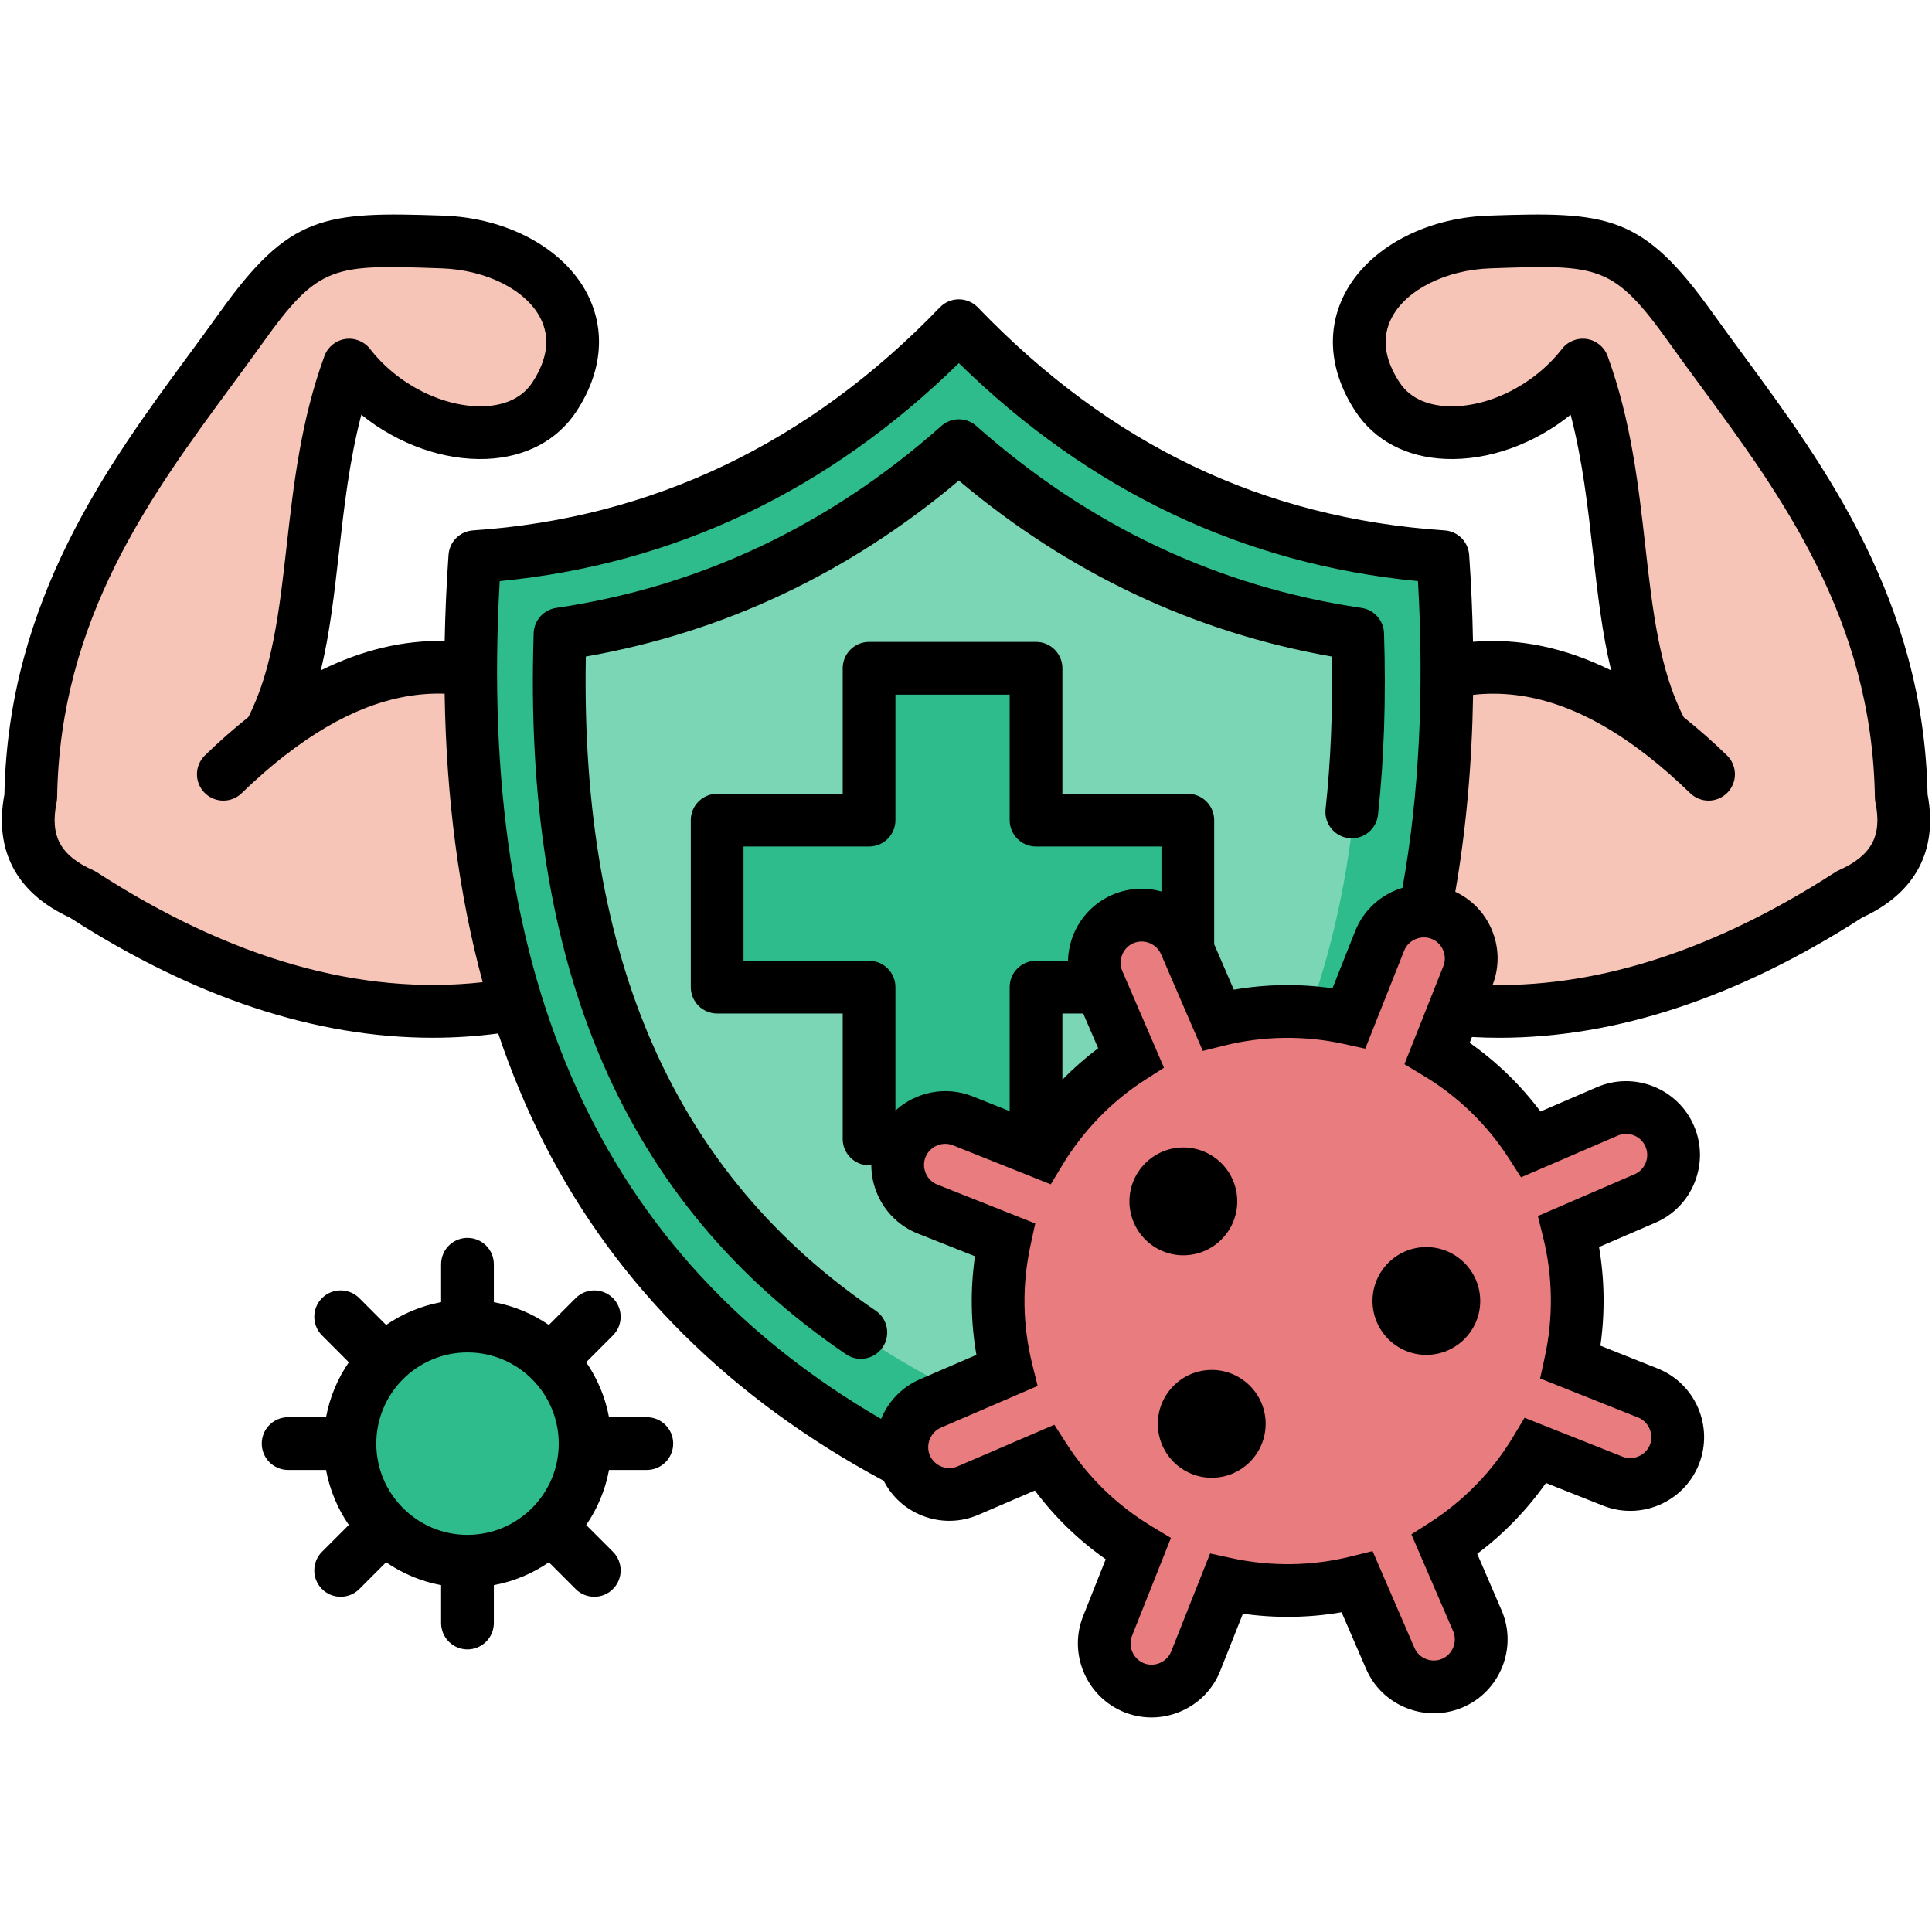
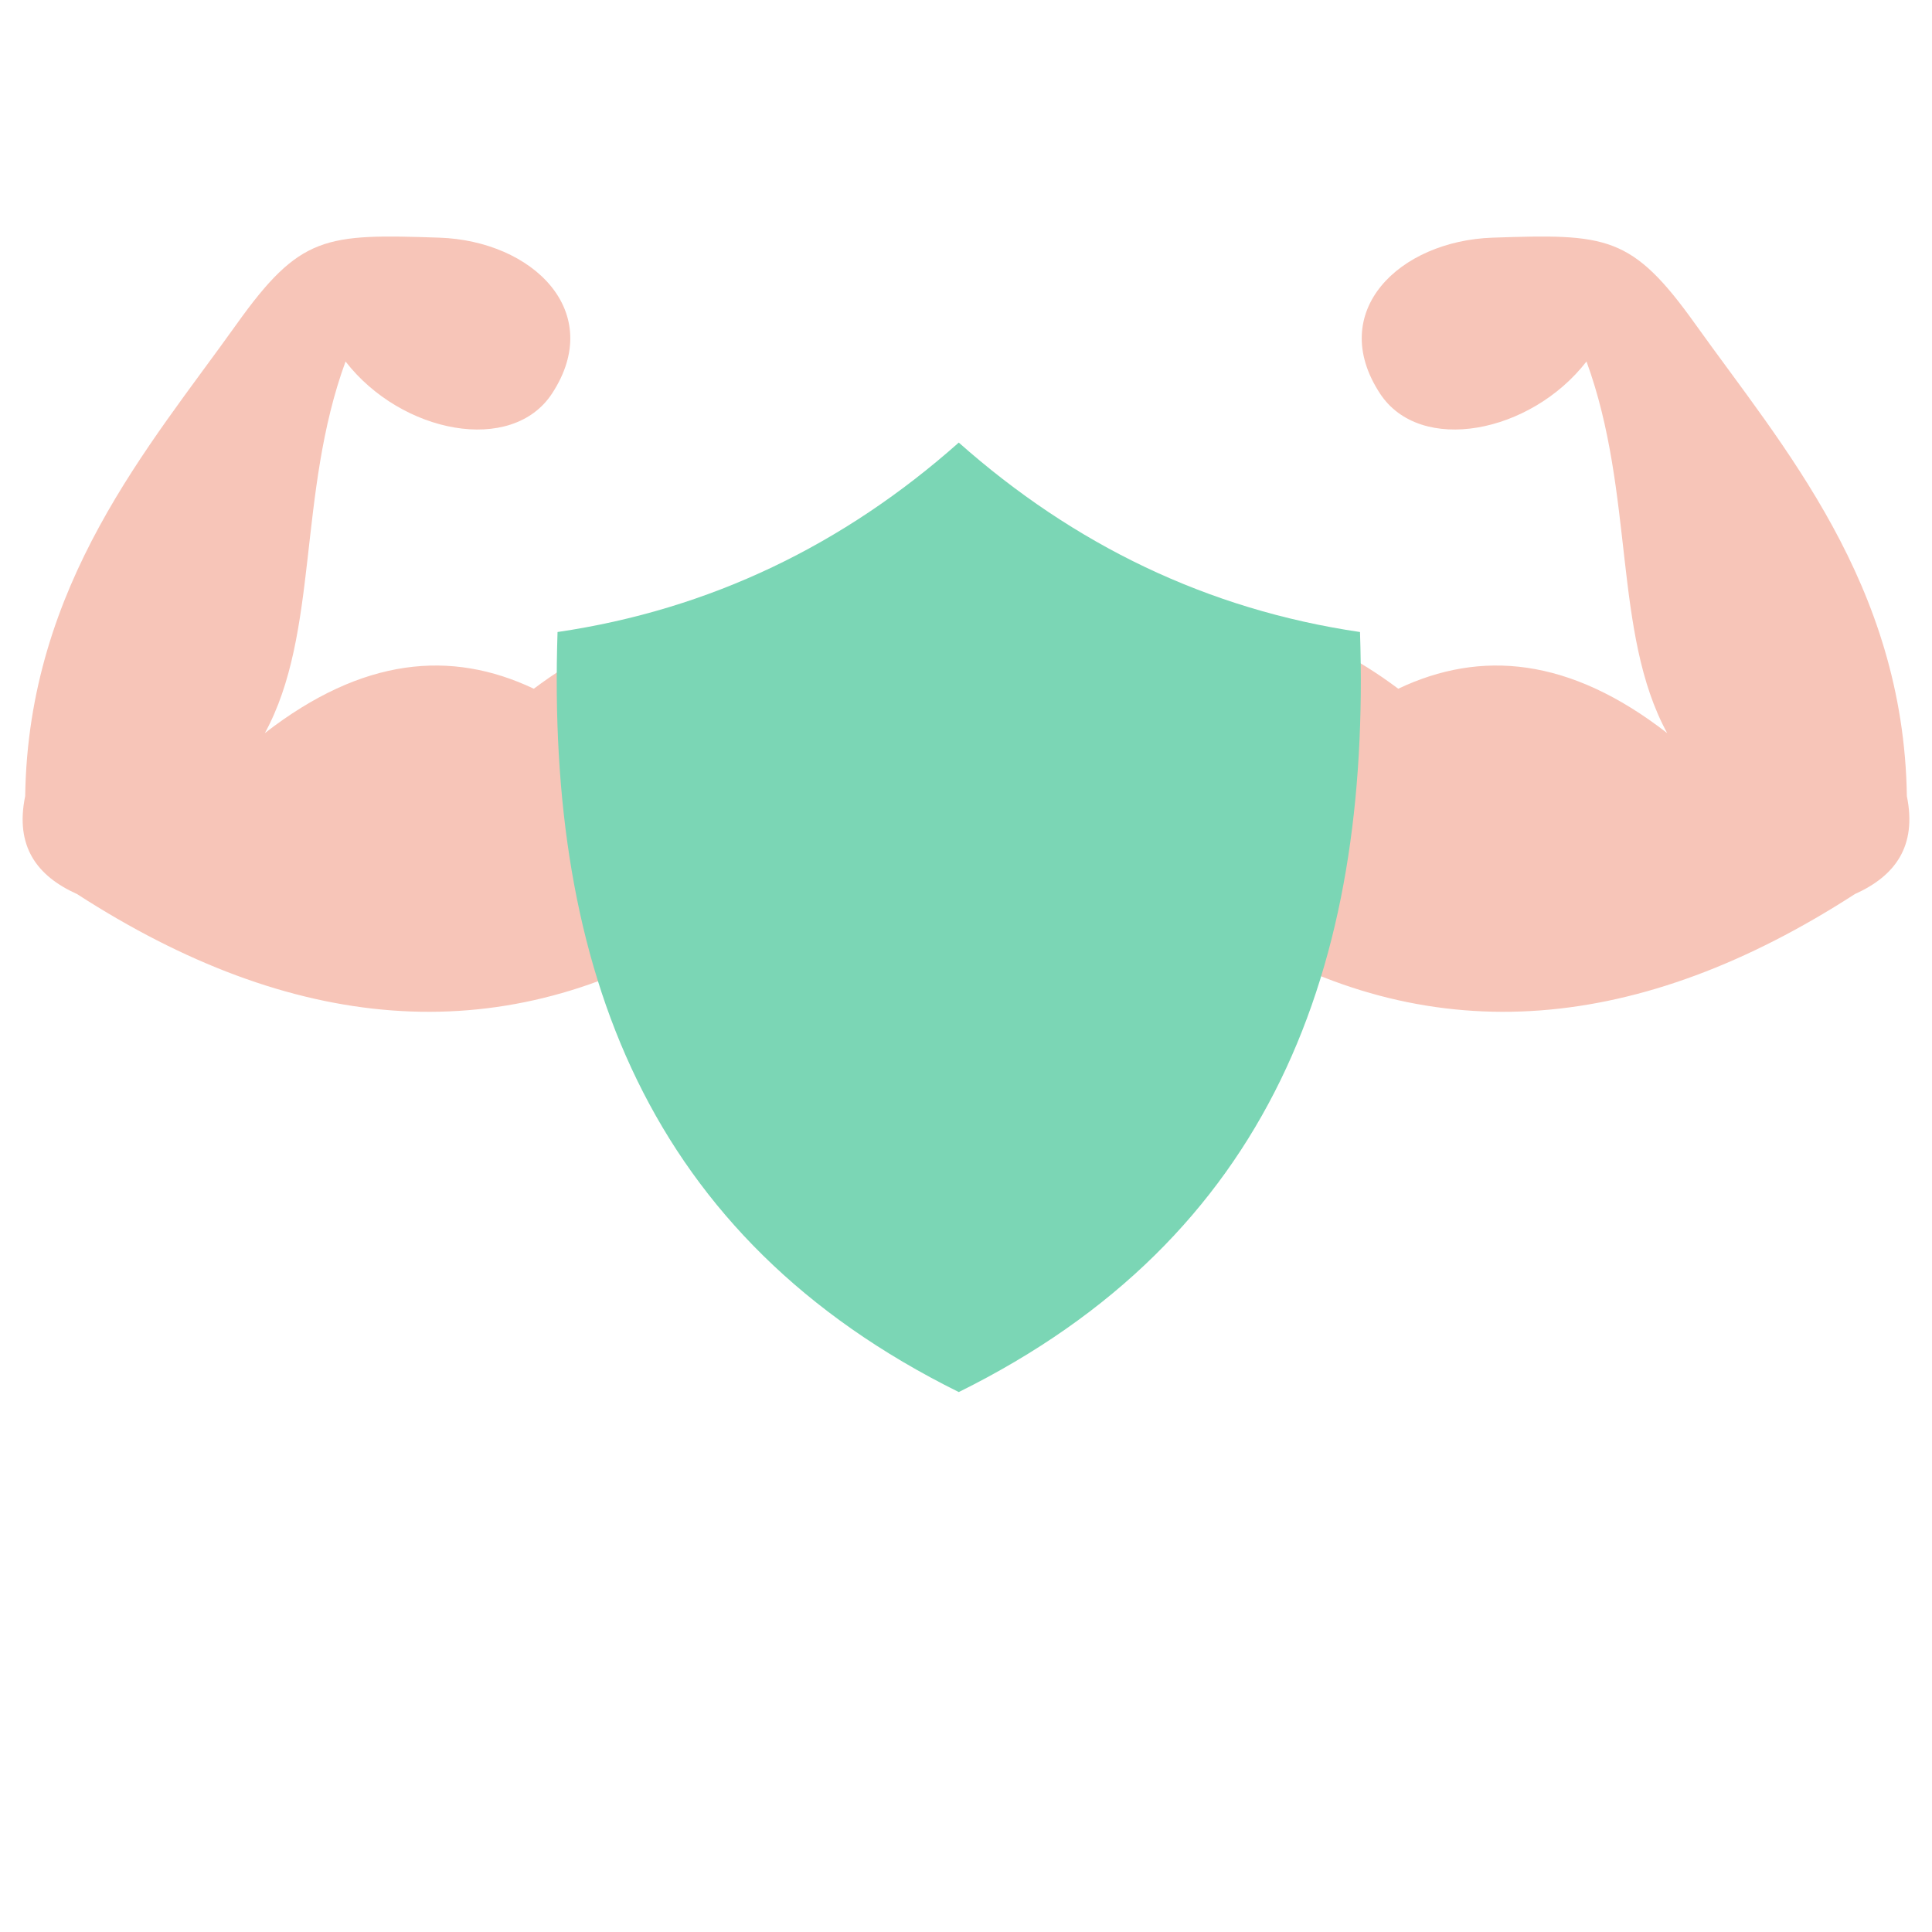
<svg xmlns="http://www.w3.org/2000/svg" viewBox="0 0 512 512" id="Layer_1">
  <g>
    <g>
      <path fill-rule="evenodd" fill="#f7c5b8" d="m300.192 251.85v20.293c16.536-4.241 21.46-14.6 28.803-23.822 51.315 30.254 105.619 25.416 162.569-11.384 10.701-4.81 16.479-12.694 13.775-25.956-.854-56.239-32.958-92.726-55.983-124.972-16.934-23.736-23.509-24.05-53.82-23.025-24.704.854-44.058 19.553-29.827 41.297 10.644 16.28 39.931 10.616 54.73-8.481 12.836 35.121 6.944 72.006 21.374 98.475-25.871-20.093-49.38-22.143-71.266-11.754-21.602-16.223-44.883-22.854-70.355-17.19z" clip-rule="evenodd" />
    </g>
    <g>
      <path fill-rule="evenodd" fill="#f7c5b8" d="m211.82 251.85v20.293c-16.536-4.241-21.46-14.6-28.803-23.822-51.315 30.254-105.619 25.416-162.597-11.384-10.701-4.81-16.479-12.694-13.747-25.956.825-56.239 32.958-92.726 55.954-124.972 16.934-23.736 23.537-24.05 53.82-23.025 24.704.854 44.086 19.553 29.856 41.297-10.644 16.28-39.931 10.616-54.73-8.481-12.836 35.121-6.944 72.006-21.374 98.475 25.871-20.093 49.38-22.143 71.266-11.754 21.602-16.223 44.883-22.854 70.355-17.19z" clip-rule="evenodd" />
    </g>
    <g>
-       <path fill-rule="evenodd" fill="#2fbc8d" d="m254.085 395.322c-86.607-39.219-138.491-113.132-129.014-248.436 48.127-3.245 91.502-22.598 129.014-61.59 37.54 38.992 80.915 58.345 129.042 61.59 9.477 135.304-42.407 209.217-129.042 248.436z" clip-rule="evenodd" />
-     </g>
+       </g>
    <g>
      <path fill-rule="evenodd" fill="#7bd6b5" d="m254.085 368.91c82.622-40.898 109.29-112.335 106.33-201.418-40.443-5.948-75.82-23.139-106.33-50.205-30.482 27.066-65.859 44.257-106.33 50.205-2.932 89.083 23.736 160.52 106.33 201.418z" clip-rule="evenodd" />
    </g>
    <g>
-       <path fill-rule="evenodd" fill="#2fbc8d" d="m230.149 176.656h44.542v40.472h40.471v44.541h-40.471v40.472h-44.542v-40.472h-40.471v-44.541h40.471z" clip-rule="evenodd" />
-     </g>
+       </g>
    <g>
-       <path fill-rule="evenodd" fill="#e97c7e" d="m323.217 270.407c11.697-2.903 23.623-2.96 34.922-.512l8.168-20.577c2.562-6.461 9.961-9.648 16.422-7.087 6.461 2.59 9.648 9.961 7.087 16.45l-8.168 20.549c9.904 5.977 18.528 14.174 25.046 24.306l20.321-8.766c6.375-2.732 13.861.228 16.621 6.631 2.761 6.375-.228 13.861-6.603 16.621l-20.321 8.766c2.903 11.669 2.96 23.594.512 34.893l20.577 8.168c6.461 2.561 9.648 9.961 7.087 16.422-2.59 6.489-9.961 9.677-16.45 7.087l-20.549-8.168c-5.977 9.904-14.173 18.557-24.306 25.046l8.766 20.321c2.732 6.404-.228 13.889-6.631 16.621-6.375 2.761-13.86-.199-16.621-6.603l-8.766-20.321c-11.669 2.931-23.594 2.96-34.893.512l-8.168 20.577c-2.561 6.461-9.961 9.648-16.422 7.087-6.489-2.562-9.677-9.961-7.087-16.422l8.168-20.577c-9.904-5.948-18.557-14.174-25.046-24.306l-20.321 8.766c-6.404 2.761-13.889-.228-16.621-6.603-2.761-6.404.199-13.889 6.603-16.621l20.293-8.766c-2.903-11.697-2.931-23.623-.484-34.922l-20.577-8.168c-6.461-2.561-9.648-9.961-7.087-16.422 2.561-6.461 9.961-9.648 16.422-7.087l20.577 8.168c5.948-9.904 14.173-18.528 24.306-25.046l-8.766-20.321c-2.761-6.375.228-13.86 6.603-16.621 6.404-2.761 13.889.228 16.621 6.603z" clip-rule="evenodd" />
-     </g>
+       </g>
    <g>
-       <path fill="#2fbc8d" d="m123.105 350.446c-18.152 0-32.919 14.768-32.919 32.92 0 18.138 14.767 32.895 32.919 32.895 18.138 0 32.895-14.757 32.895-32.895 0-18.152-14.756-32.92-32.895-32.92z" />
-     </g>
+       </g>
  </g>
-   <path d="m171.412 375.579h-10.018c-.991-5.326-3.089-10.266-6.052-14.571l7.099-7.116c2.726-2.732 2.72-7.156-.012-9.882-2.732-2.725-7.156-2.72-9.882.013l-7.09 7.107c-4.309-2.962-9.254-5.057-14.584-6.047v-10.045c0-3.859-3.129-6.988-6.988-6.988s-6.988 3.129-6.988 6.988v10.045c-5.329.991-10.271 3.089-14.577 6.052l-7.096-7.114c-2.726-2.734-7.149-2.738-9.882-.013-2.732 2.726-2.738 7.15-.012 9.882l7.112 7.129c-2.957 4.302-5.049 9.237-6.038 14.557h-10.047c-3.859 0-6.988 3.129-6.988 6.988s3.129 6.988 6.988 6.988h10.045c.989 5.326 3.082 10.268 6.039 14.574l-7.106 7.106c-2.729 2.729-2.729 7.154 0 9.883 1.364 1.365 3.152 2.047 4.941 2.047s3.576-.682 4.941-2.047l7.099-7.099c4.307 2.968 9.251 5.068 14.581 6.06v10.045c0 3.86 3.129 6.988 6.988 6.988s6.988-3.129 6.988-6.988v-10.044c5.332-.991 10.278-3.089 14.588-6.054l7.093 7.092c1.364 1.365 3.152 2.047 4.941 2.047 1.788 0 3.576-.682 4.941-2.047 2.729-2.729 2.729-7.154 0-9.883l-7.092-7.092c2.965-4.309 5.062-9.256 6.053-14.587h10.017c3.859 0 6.988-3.129 6.988-6.988-.002-3.858-3.131-6.986-6.99-6.986zm-47.527 31.176c-13.322 0-24.16-10.851-24.16-24.188 0-13.321 10.838-24.159 24.16-24.159 6.656 0 12.693 2.7 17.071 7.06.012.012.021.024.033.036.009.009.02.017.029.026 4.358 4.372 7.056 10.395 7.056 17.037-.001 13.337-10.852 24.188-24.189 24.188zm110.029-49.711c-1.352 1.989-3.55 3.06-5.786 3.06-1.352 0-2.719-.391-3.921-1.209-58.647-39.857-85.723-102.372-82.778-191.114.112-3.377 2.624-6.19 5.967-6.681 37.989-5.588 72.33-21.809 102.069-48.216 2.647-2.351 6.632-2.351 9.279 0 29.739 26.407 64.08 42.628 102.069 48.216 3.344.491 5.857 3.306 5.968 6.683.561 17.074.025 33.273-1.594 48.147-.417 3.836-3.867 6.6-7.702 6.191-3.837-.418-6.608-3.866-6.191-7.703 1.365-12.55 1.924-26.127 1.665-40.428-36.469-6.396-69.673-22.064-98.855-46.641-29.182 24.577-62.387 40.244-98.856 46.641-1.454 80.513 23.706 137.255 76.813 173.348 3.193 2.168 4.022 6.514 1.853 9.706zm144.074-26.559c7.878 0 14.287 6.409 14.287 14.286 0 7.878-6.409 14.287-14.287 14.287-7.862 0-14.258-6.409-14.258-14.287 0-7.877 6.396-14.286 14.258-14.286zm132.839-119.982c-.991-51.353-27.465-87.359-48.755-116.311-2.861-3.892-5.564-7.567-8.18-11.232-18.638-26.126-27.708-26.919-59.426-25.812-16.927.585-31.872 8.692-38.075 20.653-5.02 9.682-4.029 20.755 2.788 31.171 5.047 7.732 13.528 12.224 23.883 12.648 11.438.474 23.534-3.944 33.172-11.706 3.165 12.148 4.559 24.492 5.917 36.521 1.226 10.85 2.412 21.35 4.815 31.223-12.267-6.068-24.509-8.604-36.609-7.577-.139-7.533-.469-15.209-1.014-23.035-.243-3.482-3.018-6.252-6.501-6.486-48.103-3.242-88.567-22.57-123.702-59.094-1.318-1.369-3.136-2.143-5.036-2.143s-3.718.774-5.036 2.143c-34.646 36.013-76.266 55.895-123.703 59.094-3.482.235-6.257 3.003-6.5 6.484-.542 7.758-.883 15.366-1.022 22.823-10.866-.248-21.841 2.354-32.825 7.792 2.393-9.852 3.576-20.328 4.8-31.153 1.362-12.054 2.76-24.423 5.94-36.596 9.635 7.763 21.736 12.173 33.159 11.71 10.349-.424 18.827-4.916 23.87-12.641 6.825-10.429 7.818-21.506 2.796-31.19-6.199-11.954-21.134-20.056-38.048-20.641-31.723-1.105-40.79-.312-59.424 25.807-2.598 3.635-5.279 7.279-8.118 11.137-21.318 28.972-47.828 65.001-48.821 116.41-2.802 14.872 3.173 26.144 17.312 32.661 32.925 21.187 65.169 31.854 96.164 31.854 5.839 0 11.635-.381 17.382-1.139 3.433 10.216 7.48 19.914 12.144 29.075 19.146 37.604 49.428 67.691 90.015 89.471 2.16 4.202 5.715 7.457 10.164 9.221 4.865 1.932 10.178 1.851 14.943-.211l14.958-6.432c5.265 7.044 11.55 13.142 18.773 18.216l-6.015 15.131c-3.949 10.005.961 21.401 10.968 25.412 2.323.921 4.753 1.38 7.185 1.38 2.636 0 5.274-.54 7.773-1.618 4.811-2.075 8.517-5.884 10.436-10.724l6.014-15.152c8.672 1.237 17.541 1.105 26.146-.381l6.467 14.943c2.05 4.783 5.856 8.483 10.718 10.422 4.872 1.943 10.197 1.874 15.002-.199 4.775-2.067 8.47-5.882 10.404-10.741 1.939-4.872 1.866-10.188-.2-14.96l-6.453-14.961c7.004-5.256 13.182-11.62 18.214-18.764l15.149 6.013c10.029 3.975 21.42-.943 25.394-10.965 3.976-10.029-.942-21.421-10.955-25.392l-15.156-6.037c1.242-8.678 1.12-17.548-.359-26.148l14.908-6.44c4.787-2.043 8.492-5.841 10.432-10.697 1.948-4.875 1.879-10.209-.199-15.029-4.282-9.891-15.81-14.465-25.701-10.202l-14.953 6.45c-5.238-6.991-11.604-13.168-18.771-18.213l.606-1.527c2.41.131 4.826.205 7.254.205 30.98 0 63.275-10.69 96.179-31.863 14.139-6.513 20.113-17.787 17.313-32.658zm-485.193 20.641c-.301-.194-.615-.365-.942-.511-8.704-3.889-11.513-9.102-9.697-17.994.087-.426.134-.859.141-1.292.717-47.277 24.835-80.054 46.114-108.972 2.868-3.898 5.577-7.579 8.235-11.298 15.047-21.092 18.751-20.964 47.567-19.962 11.773.407 22.272 5.674 26.126 13.108 2.672 5.153 1.972 10.908-2.088 17.111-3.215 4.927-8.705 6.158-12.744 6.323-10.708.41-22.891-5.666-30.287-15.192-1.559-2.008-4.087-3.003-6.597-2.619-2.512.393-4.612 2.118-5.485 4.506-6.264 17.139-8.185 34.142-10.044 50.585-1.889 16.717-3.691 32.525-10.123 45.107-3.898 3.11-7.761 6.502-11.495 10.132-2.767 2.691-2.83 7.115-.139 9.882 1.37 1.409 3.189 2.117 5.011 2.117 1.755 0 3.513-.658 4.87-1.978 3.7-3.597 7.526-6.944 11.375-9.958.057-.041.12-.07.176-.114 14.635-11.362 28.508-16.727 42.222-16.292.437 27.788 3.804 53.33 10.087 76.458-32.357 3.609-66.722-6.165-102.283-29.147zm218.169 134.374c-4.864 2.107-8.433 5.965-10.309 10.511-73.991-43.036-107.109-115.827-101.066-222.027 46.208-4.461 87.086-23.867 121.677-57.763 34.592 33.898 75.469 53.303 121.675 57.763 1.669 29.544.29 56.835-4.107 81.279-5.519 1.668-10.258 5.729-12.542 11.489l-6.01 15.14c-8.663-1.247-17.532-1.124-26.147.364l-5.199-12.034v-32.888c0-3.86-3.129-6.988-6.988-6.988h-33.241v-33.269c0-3.86-3.129-6.988-6.988-6.988h-44.246c-3.859 0-6.988 3.129-6.988 6.988v33.269h-33.269c-3.859 0-6.988 3.129-6.988 6.988v44.246c0 3.86 3.129 6.988 6.988 6.988h33.269v33.241c0 3.86 3.129 6.988 6.988 6.988h.592c.016 2.598.548 5.194 1.61 7.658 2.074 4.811 5.884 8.517 10.723 10.435l15.144 6.011c-1.262 8.724-1.134 17.476.382 26.144zm39.22-110.908h-8.464c-3.859 0-6.988 3.129-6.988 6.988v32.862l-9.883-3.943c-7.163-2.828-15.022-1.094-20.388 3.783v-32.702c0-3.86-3.129-6.988-6.988-6.988h-33.269v-30.27h33.269c3.859 0 6.988-3.129 6.988-6.988v-33.269h30.271v33.269c0 3.86 3.129 6.988 6.988 6.988h33.241v11.921c-4.307-1.208-8.854-.92-12.993.865-7.215 3.091-11.59 10.069-11.784 17.484zm8.007 23.182c-3.359 2.519-6.529 5.309-9.484 8.323v-17.529h5.512zm108.855 29.218 3.202 4.999 25.648-11.064c2.825-1.219 6.117.093 7.338 2.913.592 1.372.61 2.9.05 4.299-.551 1.379-1.595 2.455-2.968 3.041l-25.609 11.062 1.427 5.749c2.539 10.233 2.689 21.132.434 31.518l-1.256 5.783 25.962 10.342c2.811 1.114 4.242 4.436 3.125 7.252-1.114 2.811-4.435 4.244-7.249 3.126l-25.968-10.309-3.054 5.087c-5.44 9.057-13.03 16.878-21.95 22.615l-4.983 3.206 11.064 25.648c.583 1.345.598 2.854.043 4.247-.557 1.401-1.612 2.496-2.961 3.08-1.363.589-2.885.603-4.283.047-1.389-.554-2.472-1.6-3.058-2.969l-11.094-25.635-5.748 1.43c-10.244 2.551-21.143 2.71-31.517.461l-5.789-1.254-10.306 25.962c-.542 1.368-1.601 2.45-2.98 3.045-1.381.595-2.898.624-4.248.089-2.869-1.15-4.28-4.425-3.151-7.283l10.308-25.93-5.071-3.059c-9.223-5.567-16.837-12.954-22.629-21.958l-3.201-4.976-25.653 11.03c-1.35.585-2.861.604-4.254.052-1.395-.554-2.487-1.608-3.078-2.979-1.199-2.768.142-6.126 2.919-7.329l25.641-11.06-1.428-5.752c-2.583-10.407-2.738-21.013-.462-31.521l1.254-5.788-25.963-10.307c-1.368-.542-2.449-1.6-3.044-2.979-.596-1.382-.624-2.899-.085-4.257 1.148-2.879 4.418-4.299 7.273-3.173l25.933 10.346 3.064-5.077c5.513-9.136 13.102-16.958 21.946-22.622l4.999-3.202-11.053-25.625c-1.196-2.803.126-6.172 2.902-7.361 1.368-.592 2.892-.611 4.292-.056 1.396.554 2.488 1.607 3.076 2.973l11.064 25.612 5.751-1.431c10.261-2.554 21.154-2.705 31.501-.438l5.8 1.271 10.311-25.974c1.114-2.811 4.436-4.244 7.261-3.121 1.378.544 2.464 1.602 3.057 2.978.591 1.372.615 2.88.058 4.268l-10.308 25.967 5.086 3.054c9.102 5.464 16.92 13.049 22.612 21.937zm87.424-76.377c-.327.146-.642.317-.942.511-31.389 20.285-61.888 30.314-90.82 29.888 1.863-4.792 1.774-10.03-.272-14.78-1.907-4.427-5.3-7.9-9.603-9.925 2.845-16.297 4.418-33.747 4.711-52.194 14.921-1.653 30.031 3.598 46.013 15.994.009.007.019.011.027.018 3.891 3.04 7.757 6.421 11.493 10.052 1.358 1.32 3.115 1.978 4.87 1.978 1.821 0 3.641-.709 5.011-2.117 2.69-2.767 2.628-7.191-.139-9.882-3.717-3.614-7.564-6.994-11.448-10.095-6.471-12.604-8.277-28.453-10.17-45.214-1.855-16.42-3.773-33.398-10.013-50.51-.871-2.39-2.972-4.117-5.484-4.51-2.514-.393-5.041.608-6.6 2.618-7.396 9.526-19.586 15.636-30.307 15.192-4.043-.166-9.537-1.398-12.757-6.33-4.051-6.19-4.751-11.94-2.079-17.091 3.858-7.44 14.367-12.713 26.152-13.12 28.816-1.002 32.518-1.131 47.567 19.963 2.674 3.746 5.405 7.461 8.297 11.393 21.25 28.898 45.335 61.652 46.051 108.876.007.434.054.866.141 1.292 1.814 8.891-.995 14.104-9.699 17.993zm-173.71 102.03c-7.877 0-14.286-6.409-14.286-14.287 0-7.877 6.409-14.286 14.286-14.286 7.878 0 14.287 6.409 14.287 14.286 0 7.878-6.409 14.287-14.287 14.287zm21.812 44.67c0 7.878-6.409 14.287-14.287 14.287s-14.287-6.409-14.287-14.287 6.409-14.287 14.287-14.287 14.287 6.409 14.287 14.287z" />
</svg>